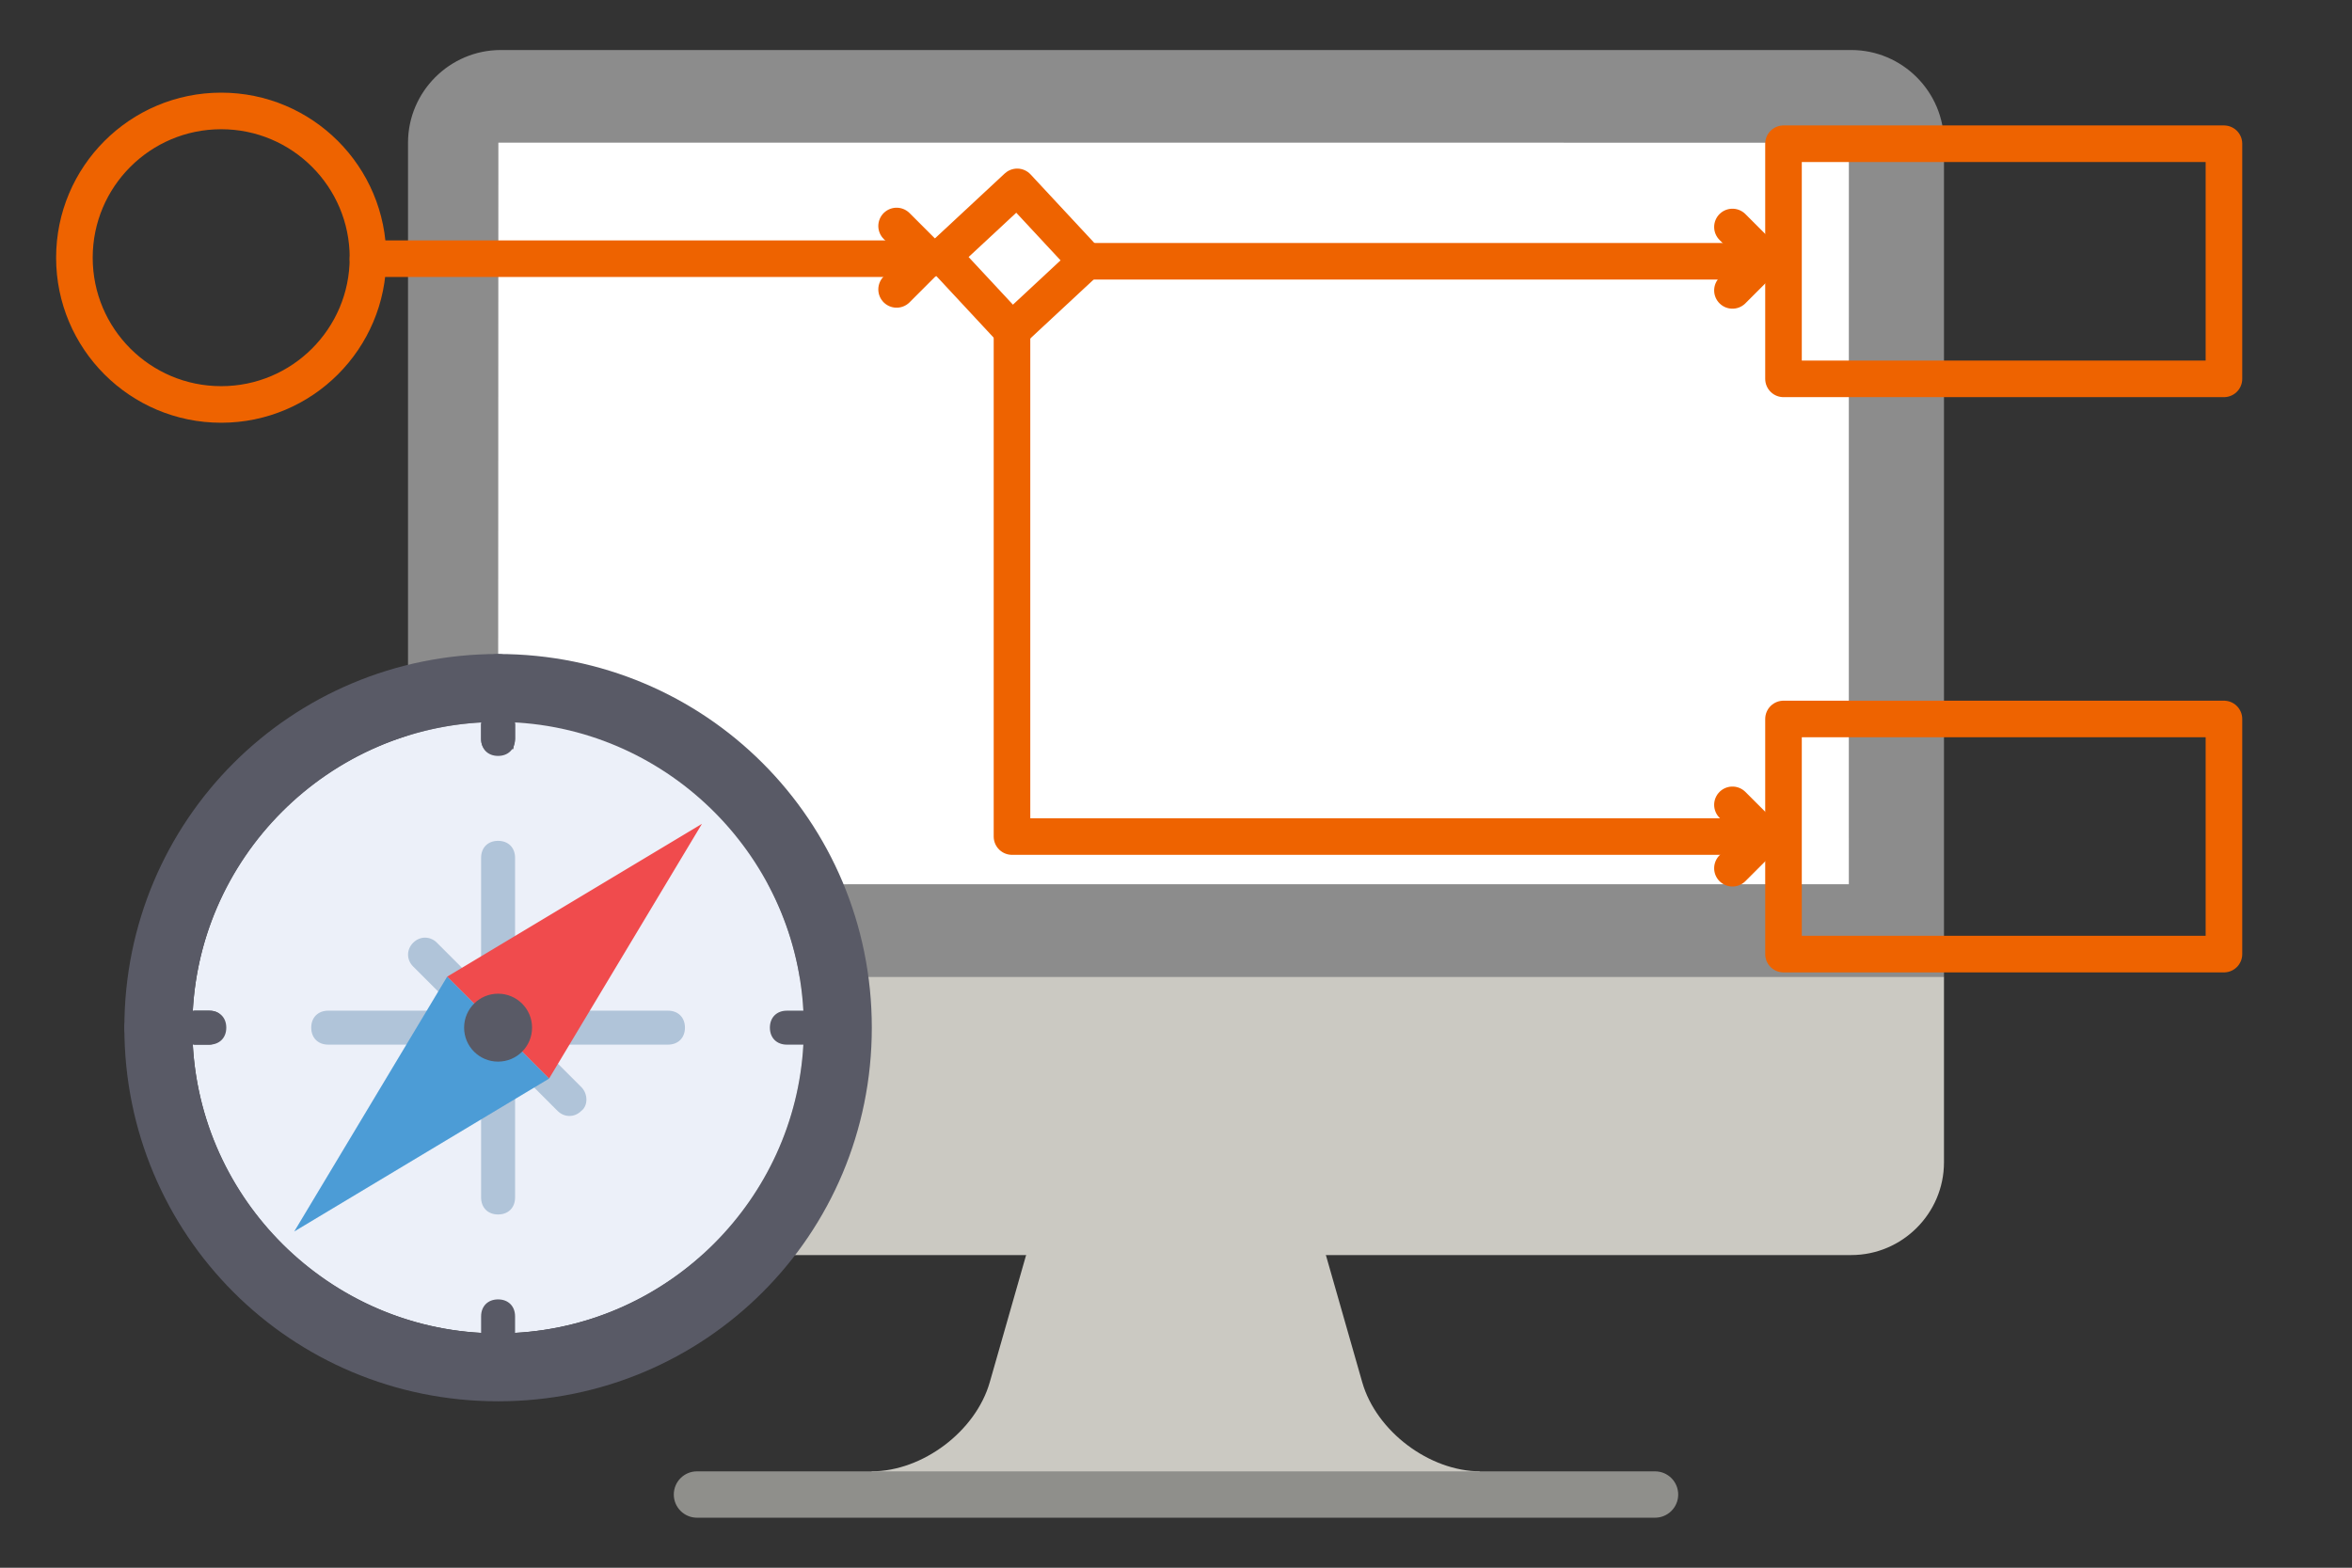
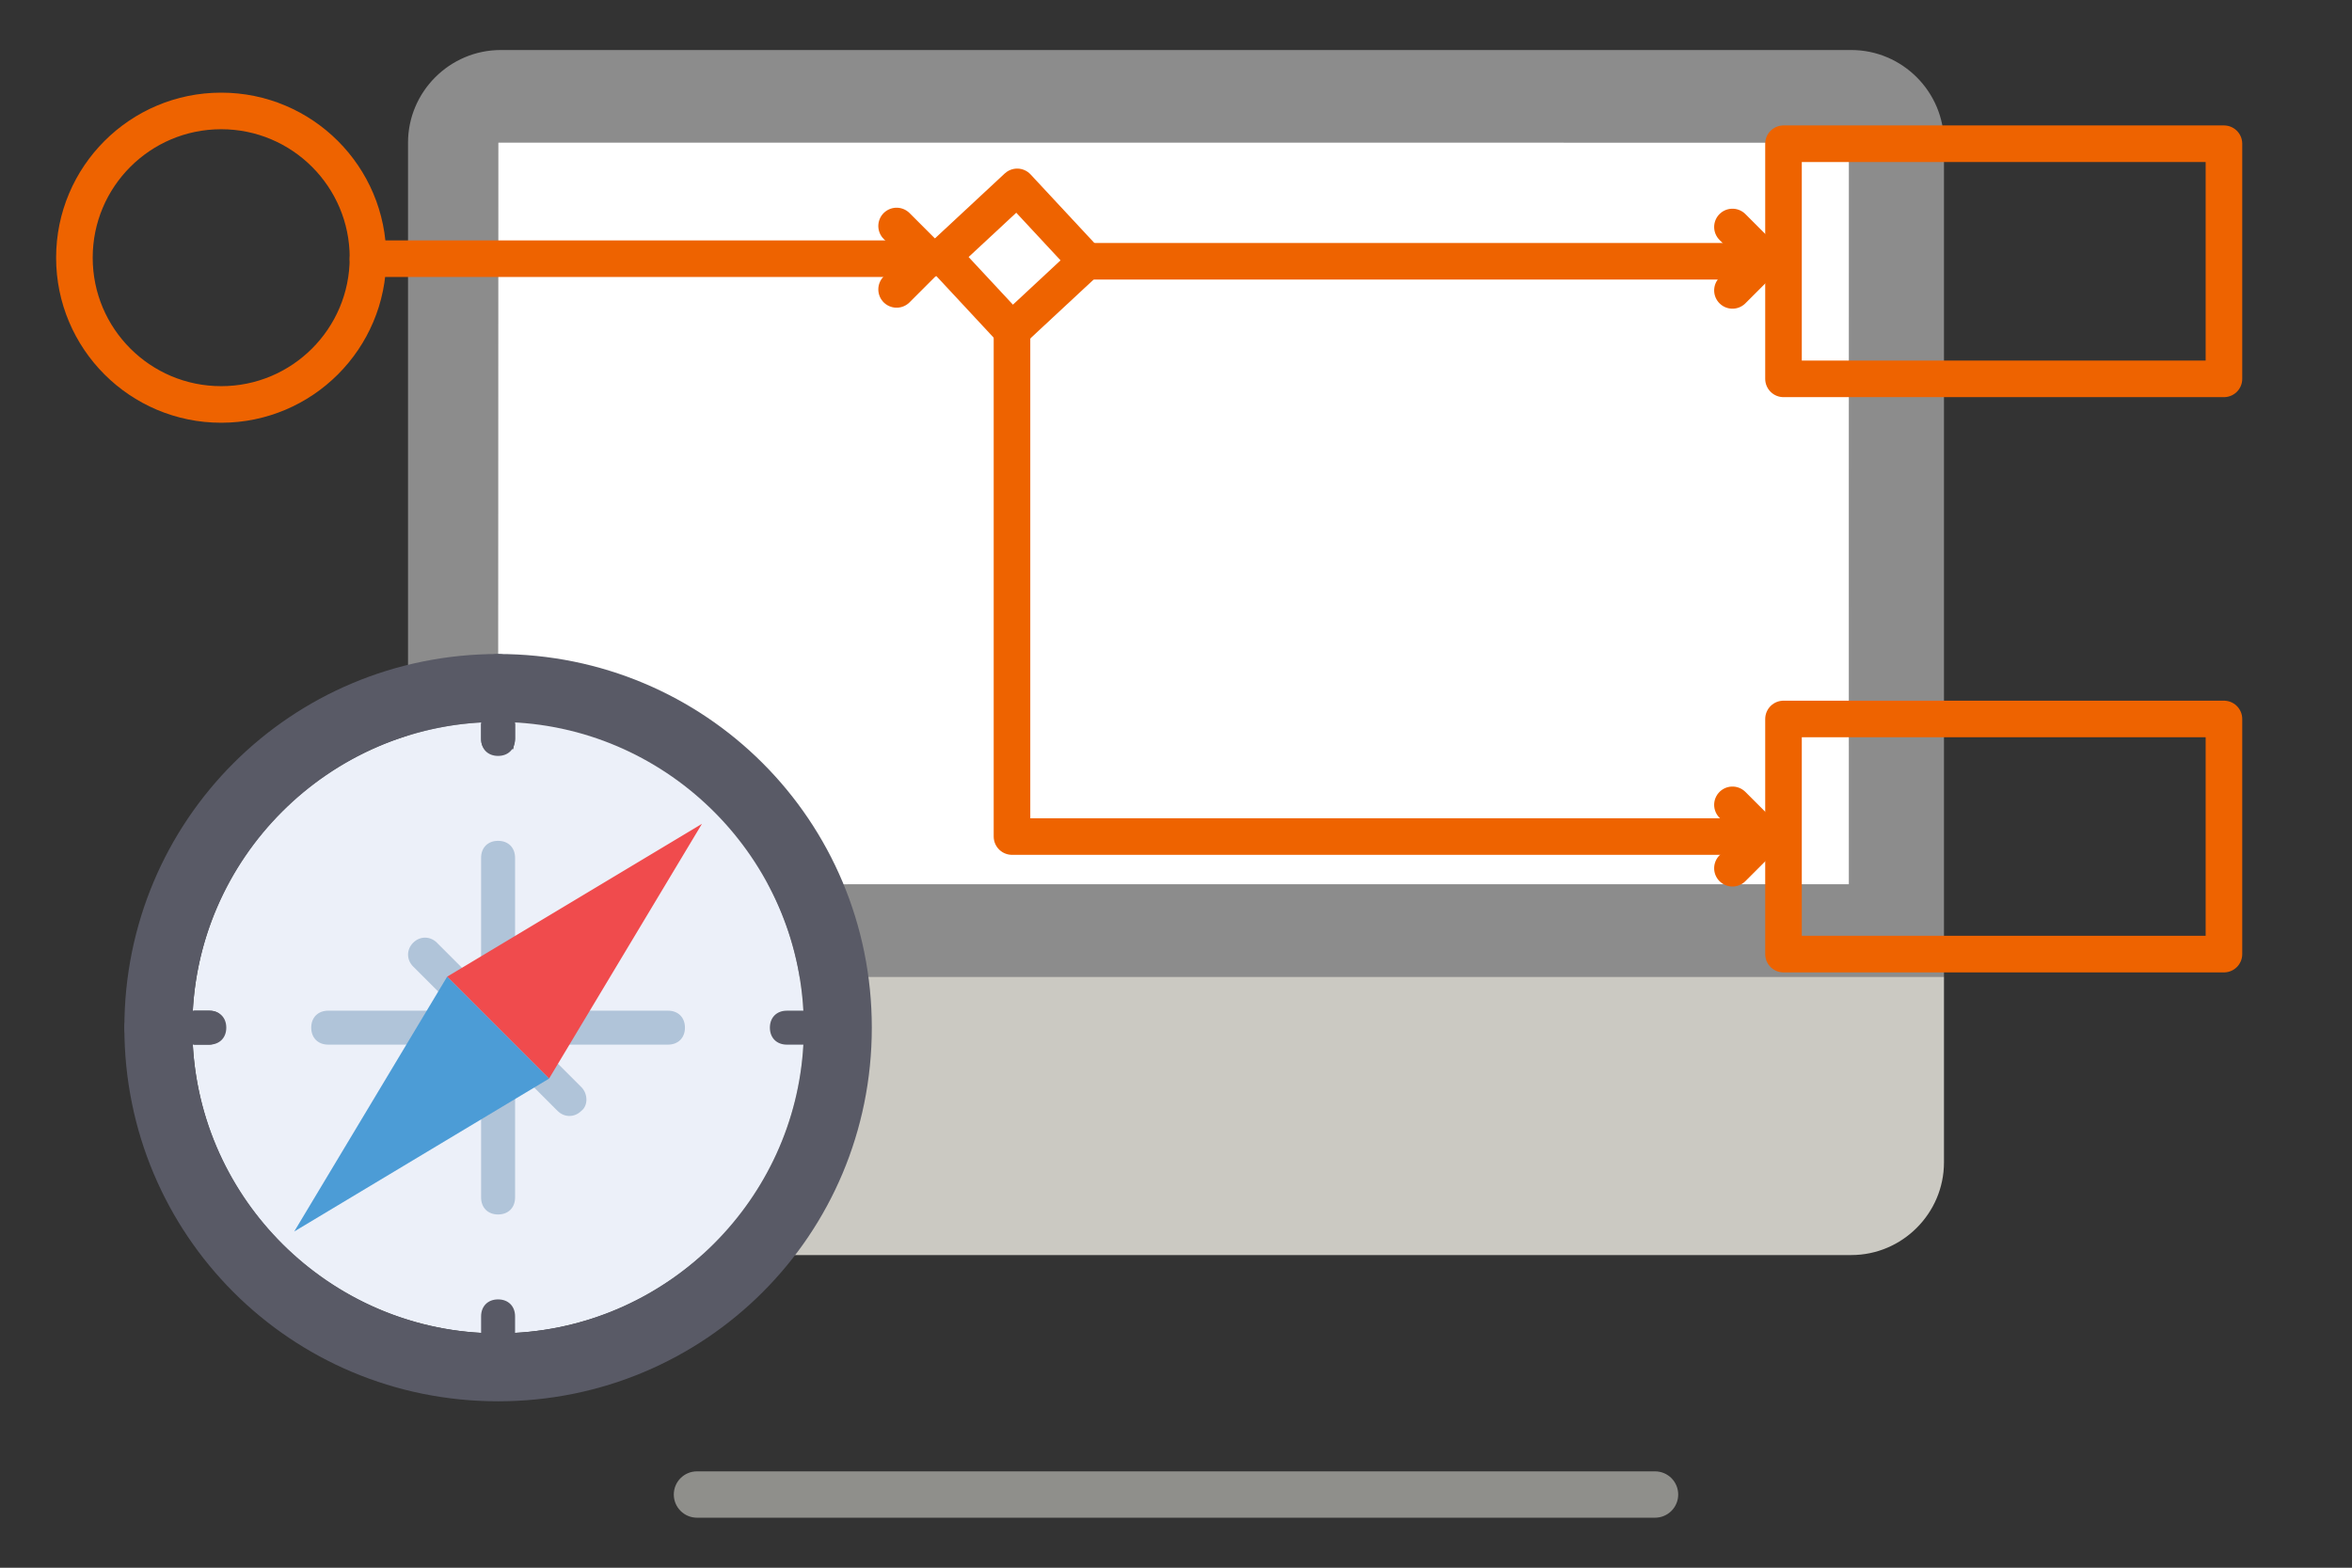
<svg xmlns="http://www.w3.org/2000/svg" id="Ebene_1" version="1.1" viewBox="0 0 1799.955 1200">
  <rect x="0" y="0" width="1799.955" height="1200" fill="#333333" stroke="none" />
  <g>
-     <path d="M1132.939,1126.232c-39.024,0-79.727-30.699-90.441-68.233l-27.813-97.324-114.707-70.952-114.707,70.952-20.269,70.953-7.545,26.371c-10.714,37.534-51.417,68.233-90.441,68.233v17.738h412.708l-8.183-12.96,25.921,12.96,35.476-17.738h-0Z" style="fill: #cbc9c2;" />
    <path d="M1416.749,676.865v-212.858L312.253,747.818v141.905c0,39.024,31.929,70.952,70.953,70.952h1033.543c39.024,0,70.952-31.929,70.952-70.952v-141.905l-70.952-70.952Z" style="fill: #cbc9c2;" />
    <path d="M1416.749,38.292H383.206c-39.024,0-70.953,31.929-70.953,70.953v638.573h1175.448V109.244c0-39.024-31.929-70.953-70.952-70.953v0ZM899.978,393.024l456.239-250.539,53.026,530.256-509.264-279.718h-0l0-0Z" style="fill: #8c8c8c;" />
    <path d="M1414.92,109.233l-1033.519-.052c-.063.028-.117,567.673-.224,567.685,0,0,1033.691-.047,1033.717-.047.013,0-.081-567.576.025-567.586v-0.0 0Z" style="fill: #fff;" />
    <path d="M1266.566,1161.708h-733.177c-9.796,0-17.738-7.94-17.738-17.738s7.942-17.738,17.738-17.738h733.177c9.796,0,17.738,7.94,17.738,17.738s-7.942,17.738-17.738,17.738h-0Z" style="fill: #8f8f8b;" />
  </g>
  <g>
    <polyline points="1325.819 173.748 1350.085 198.014 1325.819 222.28" style="fill: none; stroke: #ee6300; stroke-linecap: round; stroke-linejoin: round; stroke-width: 28px;" />
    <polyline points="1325.819 616.056 1350.085 640.322 1325.819 664.588" style="fill: none; stroke: #ee6300; stroke-linecap: round; stroke-linejoin: round; stroke-width: 28px;" />
    <g>
      <rect x="1364.889" y="110.014" width="337.069" height="179.974" style="fill: none; stroke: #ee6300; stroke-linecap: round; stroke-linejoin: round; stroke-width: 28px;" />
      <rect x="1364.889" y="550.335" width="337.069" height="179.974" style="fill: none; stroke: #ee6300; stroke-linecap: round; stroke-linejoin: round; stroke-width: 28px;" />
      <g>
        <line x1="711.986" y1="198.014" x2="281.61" y2="198.014" style="fill: none; stroke: #ee6300; stroke-linecap: round; stroke-linejoin: round; stroke-width: 28px;" />
        <polyline points="686.159 172.986 710.424 197.251 686.159 221.517" style="fill: none; stroke: #ee6300; stroke-linecap: round; stroke-linejoin: round; stroke-width: 28px;" />
      </g>
      <rect x="737.559" y="159.121" width="77.785" height="77.785" transform="translate(73.076 581.875) rotate(-42.93)" style="fill: none; stroke: #ee6300; stroke-linecap: round; stroke-linejoin: round; stroke-width: 28px;" />
      <polyline points="774.465 252.98 774.465 640.322 1350.085 640.322" style="fill: none; stroke: #ee6300; stroke-linecap: round; stroke-linejoin: round; stroke-width: 28px;" />
      <line x1="831.419" y1="200.001" x2="1348.755" y2="200.001" style="fill: none; stroke: #ee6300; stroke-linecap: round; stroke-linejoin: round; stroke-width: 28px;" />
      <circle cx="169.277" cy="197.251" r="112.333" style="fill: none; stroke: #ee6300; stroke-linecap: round; stroke-linejoin: round; stroke-width: 28px;" />
    </g>
  </g>
  <g>
    <circle cx="381.178" cy="786.609" r="234.002" style="fill: #ecf0f9;" />
    <path d="M160.177,799.609h-52.001c-7.799,0-13-5.199-13-13h0c0-7.8,5.201-13,13-13h52c7.8,0,13,5.201,13,13h0c.001,7.8-5.198,13-12.999,13Z" style="fill: #595a66;" />
    <path d="M368.179,565.608v-52.001c0-7.799,5.199-13,13-13h0c7.8,0,13,5.201,13,13v52c0,7.8-5.201,13-13,13h0c-7.8.001-13-5.198-13-12.999Z" style="fill: #595a66;" />
    <path d="M667.18,786.609h0c0-158.601-127.4-286.002-286.002-286.002s-286.002,127.401-286.002,286.002c0,158.601,127.4,286.002,286.002,286.002s286.002-127.401,286.002-286.002v-0h0ZM394.178,1020.241v-12.629c0-7.799-5.199-13-13-13-7.799,0-13,5.2-13,13v12.629c-121.281-6.725-218.686-106.914-220.947-229.285.1,2.954.388,6.083,1.245,8.653h11.7c2.6,0,5.201-1.3,6.5-2.6,0-6.5,1.3-14.3,1.3-20.8-1.3-1.3-3.9-2.6-7.8-2.6h-11.7c-.857,2.569-1.145,5.698-1.245,8.653,2.314-125.268,104.332-227.286,229.6-229.6-2.954.1-6.083.388-8.653,1.245v11.7c0,3.9,1.3,6.5,3.9,9.1,6.5-1.3,13-1.3,20.8-1.3,0-2.6,1.3-5.201,1.3-7.8v-11.699c-2.57-.857-5.7-1.145-8.654-1.245,122.371,2.261,222.559,99.666,229.285,220.947h-12.629c-7.799,0-13,5.199-13,12.999,0,7.799,5.199,13,13,13h12.629c-6.567,118.41-102.222,214.066-220.632,220.632h0Z" style="fill: #595a66;" />
    <path d="M511.179,773.61h-117.001v-117.002c0-7.799-5.199-13-13-13-7.799,0-13,5.199-13,13v98.801l-33.801-33.801c-5.201-5.201-13-5.201-18.2,0-5.201,5.2-5.201,13,0,18.2l33.801,33.801h-98.801c-7.799,0-13,5.199-13,13,0,7.8,5.201,13,13,13h117.002v117.001c0,7.799,5.199,13,13,13s13-5.2,13-13v-98.8l32.5,32.5c5.201,5.201,13,5.201,18.2,0,5.201-3.9,5.201-13,0-18.2l-32.5-32.5h98.8c7.799,0,13-5.2,13-13,0-7.799-5.199-13-13-13l0-0Z" style="fill: #b0c4d9;" />
    <polygon points="420.179 825.61 342.178 747.609 537.179 630.609 420.179 825.61" style="fill: #f04b4d;" />
    <polygon points="342.178 747.609 420.179 825.61 225.178 942.61 342.178 747.609" style="fill: #4c9cd6;" />
-     <circle cx="381.178" cy="786.609" r="26.001" style="fill: #595a66;" />
  </g>
</svg>